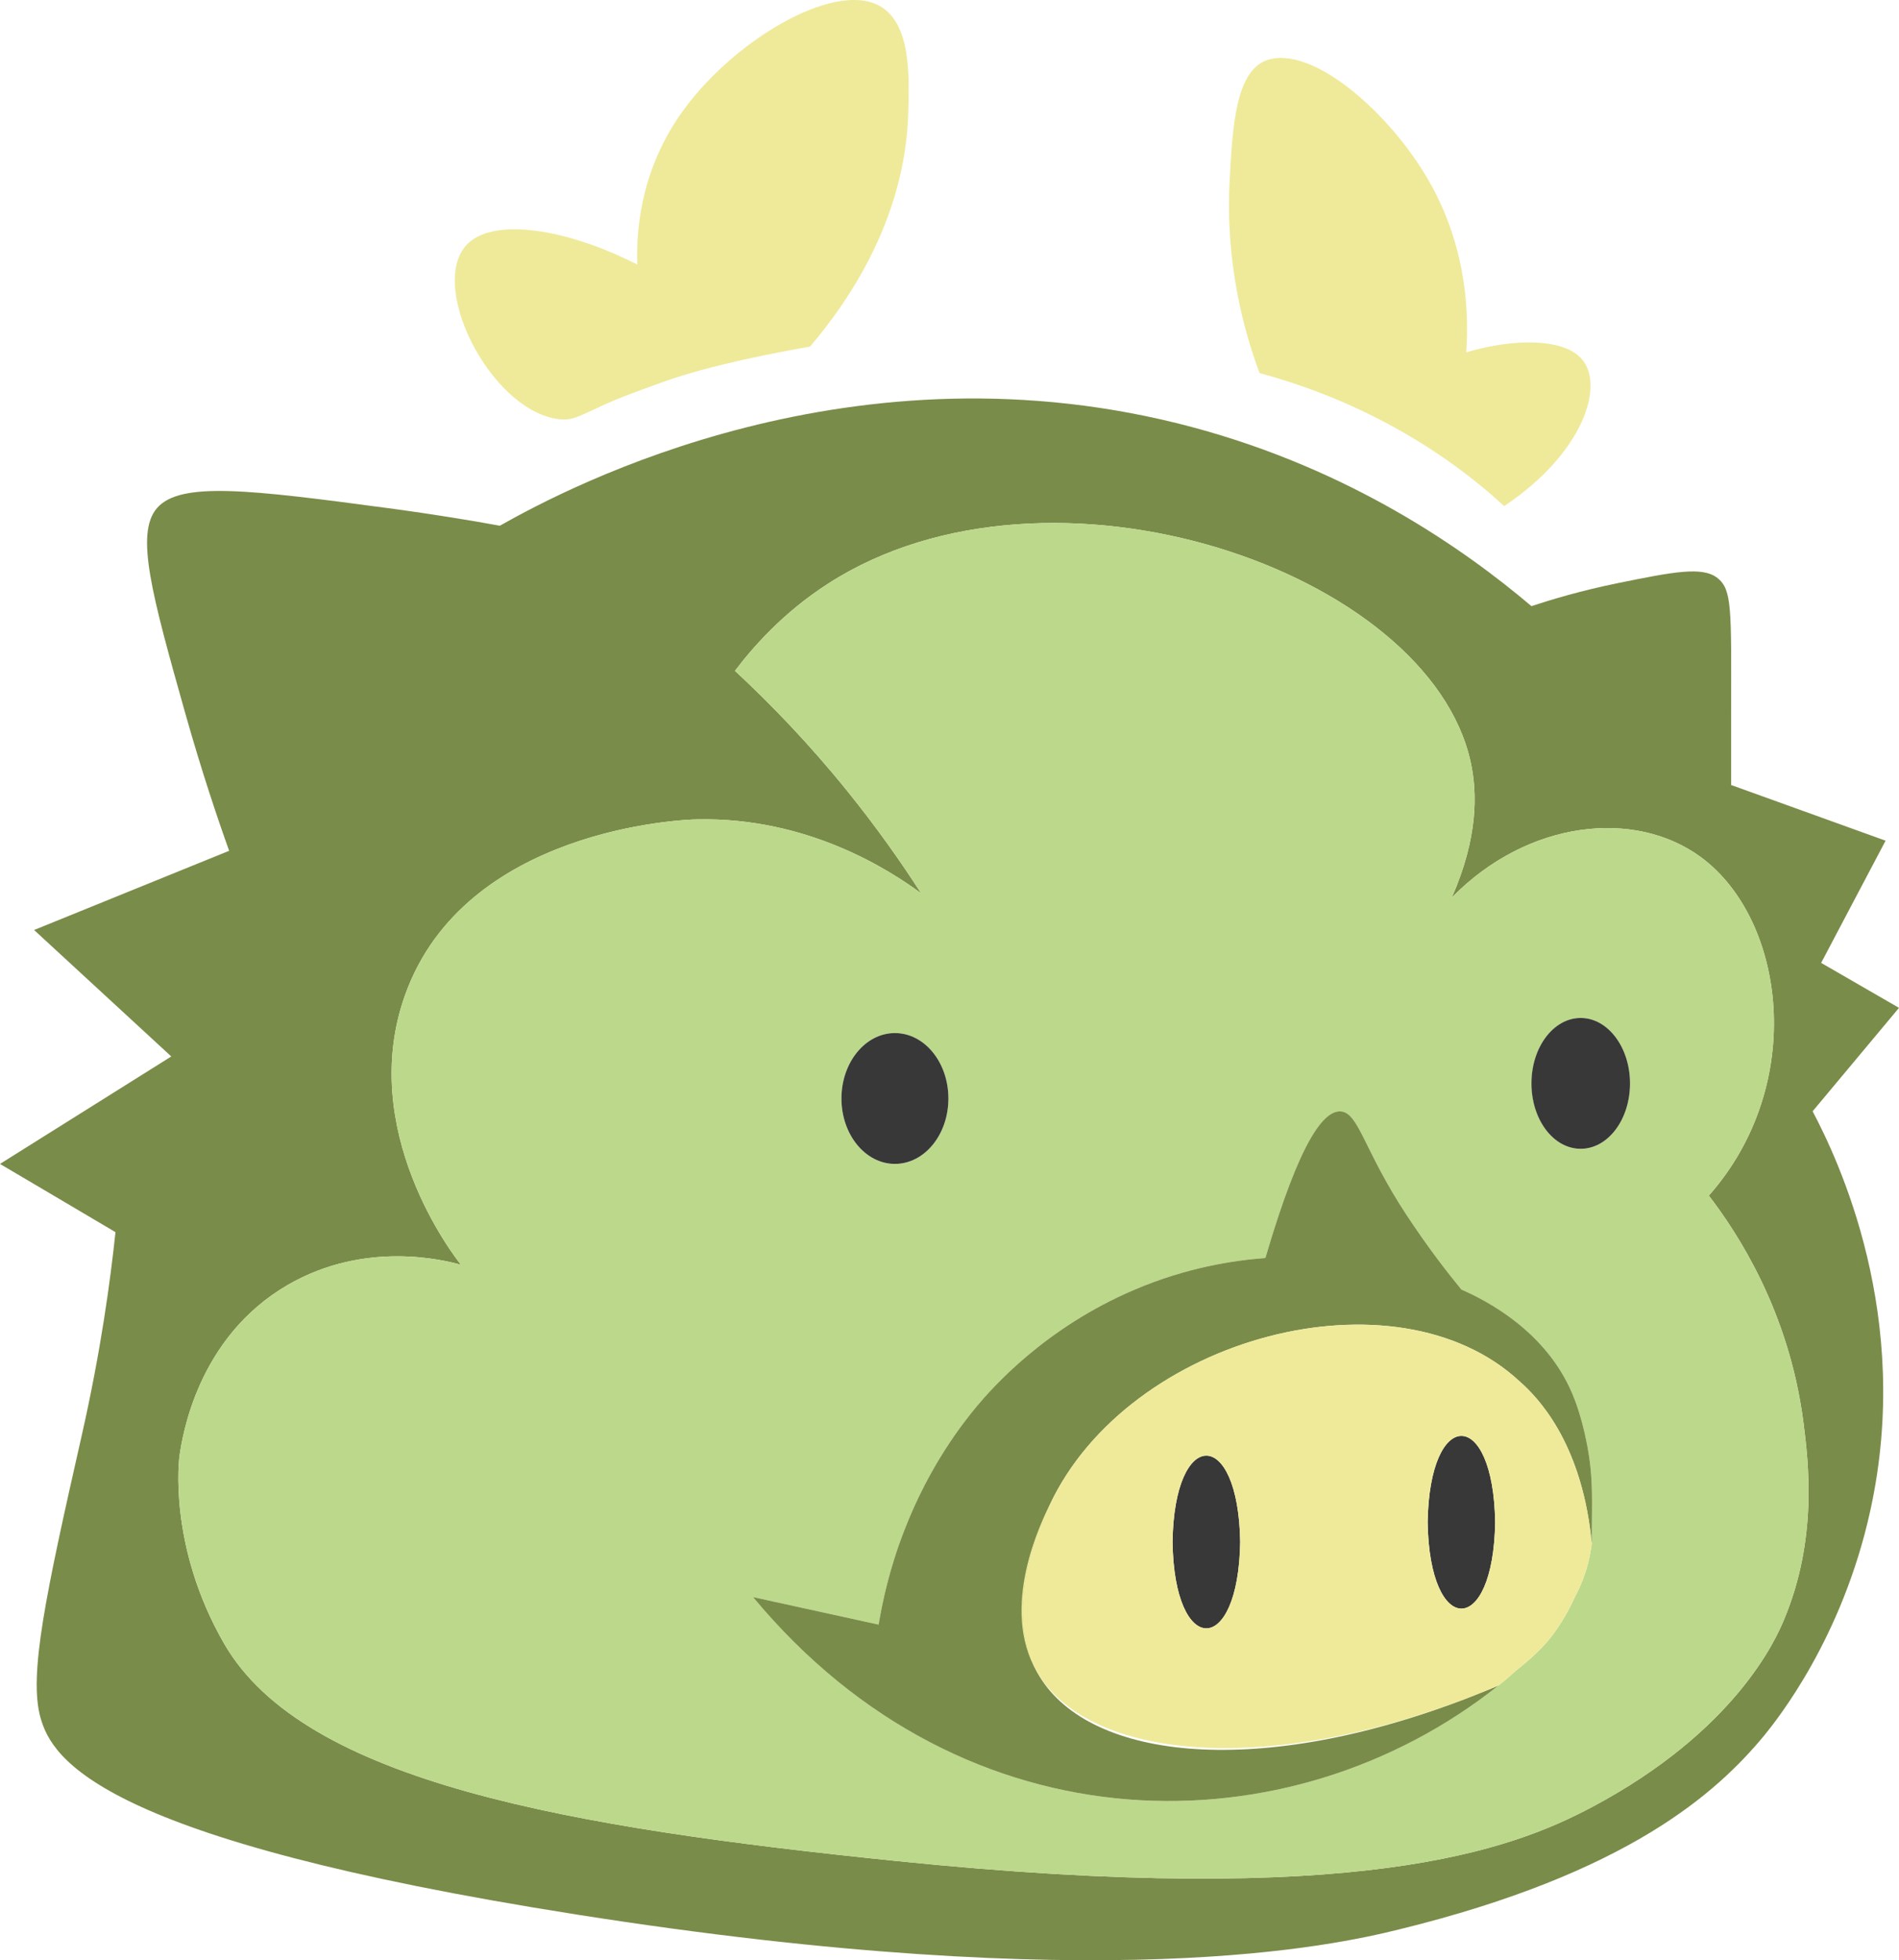
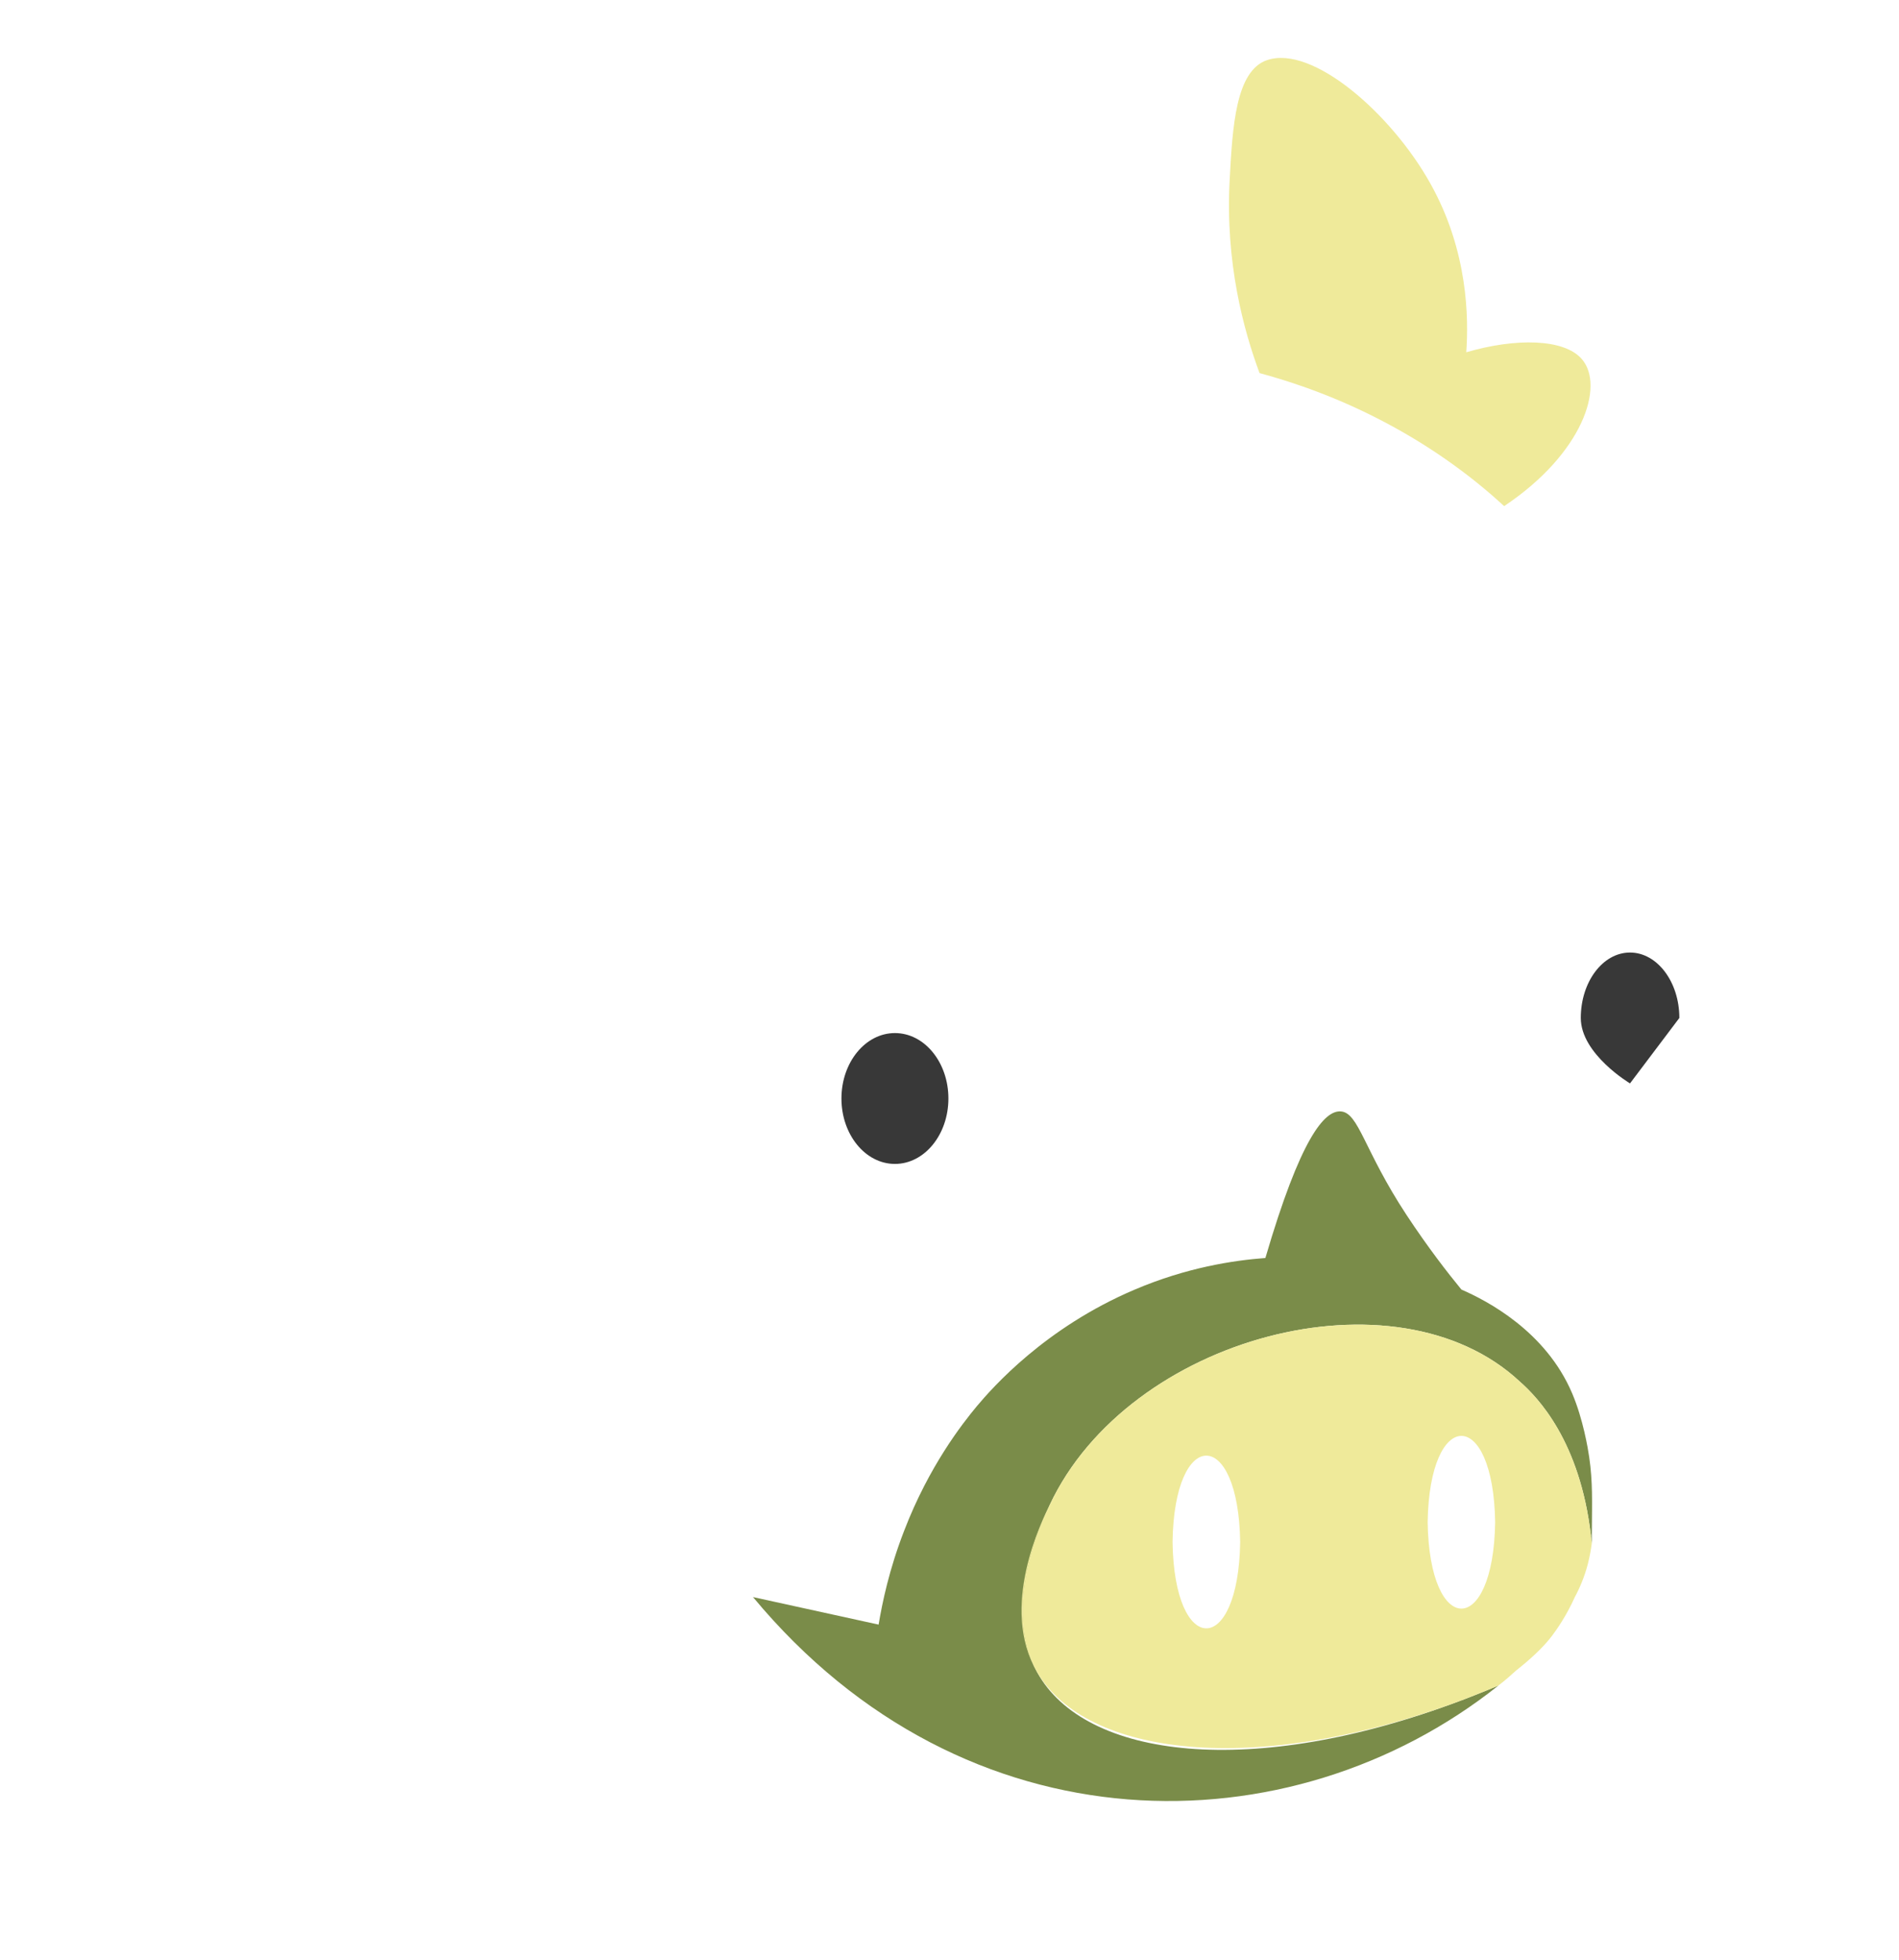
<svg xmlns="http://www.w3.org/2000/svg" viewBox="0 0 155.88 160.89" data-name="Layer 2" id="Layer_2">
  <defs>
    <style>
      .cls-1 {
        fill: #7a8c49;
      }

      .cls-2 {
        fill: #383838;
      }

      .cls-3 {
        fill: none;
      }

      .cls-4 {
        fill: #efea9a;
      }

      .cls-5 {
        fill: #bcd88b;
      }
    </style>
  </defs>
  <g data-name="Layer 1" id="Layer_1-2">
    <g>
      <g>
-         <path d="M155.88,82.72c-2.13-1.23-4.26-2.46-6.39-3.69,1.77-3.35,3.52-6.69,5.29-10.03-4.23-1.52-8.45-3.05-12.68-4.57v-5.99c.02-8.54.07-10.04-1.11-10.99-1.23-.98-3.58-.53-8.23.42-2.99.61-5.42,1.34-7.05,1.88-5.52-4.68-14.82-11.19-27.76-14.67-27.83-7.48-51.16,4.81-56.92,8.07-2.18-.4-5.34-.93-9.15-1.44-11.37-1.52-17.09-2.22-19,0-1.79,2.1-.43,7.06,2.35,16.91,1.33,4.7,2.62,8.53,3.58,11.21-5.33,2.16-10.67,4.33-16.01,6.5,3.75,3.46,7.5,6.92,11.26,10.38-4.69,2.94-9.37,5.88-14.06,8.82,3.16,1.87,6.33,3.73,9.48,5.6-.41,3.88-1.19,9.72-2.78,16.73-2.96,13.07-4.36,19.62-3.37,23.14.97,3.41,4.86,9.97,43.96,16.13,43.27,6.82,62.28,2.53,67.55,1.23,18.81-4.61,26.09-11.23,29.97-15.91,1.07-1.32,6.42-7.98,8.72-18.49,3.5-15.94-2.67-28.82-4.74-32.75,2.36-2.83,4.72-5.66,7.09-8.49ZM146.44,132.94c-.67,1.62-4.01,9.13-15.75,15.37-6.66,3.53-19.16,8.33-57.23,4.42-26.63-2.73-48.44-6.42-55.04-17.79-4.7-8.12-3.69-15.42-3.69-15.42.23-1.58,1.45-9.75,8.91-14.07,6.36-3.67,12.85-2.02,14.2-1.64-.62-.77-8.57-11.07-4.58-22.17,4.91-13.67,22.88-14.38,23.97-14.39,9.1-.19,15.8,4.17,18.38,6.07-1.7-2.65-3.7-5.47-6.04-8.37-3.17-3.93-6.34-7.2-9.24-9.89,1.39-1.84,3.9-4.76,7.68-7.18,18.19-11.68,49.31-1.06,52.72,14.71.54,2.52.6,6.16-1.56,11.08,6.21-6.35,15.02-7.32,20.46-3.31,6.95,5.14,8.7,18.65.64,27.77,2.33,3.04,6.57,9.44,7.76,18.57.43,3.34,1.18,9.63-1.59,16.24Z" class="cls-1" />
-         <path d="M148.03,116.7c-1.19-9.13-5.43-15.53-7.76-18.57,8.06-9.12,6.31-22.63-.64-27.77-5.44-4.01-14.25-3.04-20.46,3.31,2.16-4.92,2.1-8.56,1.56-11.08-3.41-15.77-34.53-26.39-52.72-14.71-3.78,2.42-6.29,5.34-7.68,7.18,2.9,2.69,6.07,5.96,9.24,9.89,2.34,2.9,4.34,5.72,6.04,8.37-2.58-1.9-9.28-6.26-18.38-6.07-1.09.01-19.06.72-23.97,14.39-3.99,11.1,3.96,21.4,4.58,22.17-1.35-.38-7.84-2.03-14.2,1.64-7.46,4.32-8.68,12.49-8.91,14.07,0,0-1.01,7.3,3.69,15.42,6.6,11.37,28.41,15.06,55.04,17.79,38.07,3.91,50.57-.89,57.23-4.42,11.74-6.24,15.08-13.75,15.75-15.37,2.77-6.61,2.02-12.9,1.59-16.24ZM73.46,84.79c2.42,0,4.39,2.4,4.39,5.37s-1.97,5.38-4.39,5.38-4.39-2.41-4.39-5.38,1.96-5.37,4.39-5.37ZM130.67,125.41c-.01.42-.01.84-.01,1.29-.06.42-.15,1.01-.33,1.7-.27,1.02-.64,1.9-1.06,2.68-.71,1.58-1.49,2.67-1.88,3.19-.73.97-1.84,1.97-2.93,2.83-.45.41-.93.83-1.46,1.24-17.05,13.56-43.72,13.78-61.19-7.26,3.44.76,6.87,1.51,10.31,2.26.3-1.79.87-4.55,2.1-7.71,2.04-5.31,4.79-8.8,5.95-10.2,1.31-1.56,5.62-6.46,12.96-9.58,4.27-1.82,8.09-2.4,10.74-2.6,2.87-9.81,4.84-12.14,6.2-12.03,1.47.12,1.88,3.17,5.38,8.49,1.78,2.7,3.4,4.78,4.51,6.13,2.06.9,6.92,3.39,9.1,8.54.89,2.1,1.29,4.52,1.39,5.21.3,2.03.23,3.78.22,5.82ZM129.75,94.3c-2.22,0-4.03-2.41-4.03-5.38s1.81-5.37,4.03-5.37,4.05,2.41,4.05,5.37-1.81,5.38-4.05,5.38Z" class="cls-5" />
-         <path d="M66.49,28.45c-2.37.41-8.1,1.47-12.09,2.91-2.54.91-3.79,1.41-4.13,1.56-2.67,1.15-3.16,1.69-4.58,1.46-5.61-.9-10.7-11.26-7.22-14.45,2.23-2.04,8.03-1.17,13.84,1.78-.08-2.46.15-7.41,3.49-12.25C59.94,3.47,68.31-1.55,72.12.44c2.67,1.4,2.53,5.75,2.43,8.97-.12,3.56-1.1,10.85-8.06,19.04Z" class="cls-4" />
        <path d="M120.37,28.91c4-1.17,8.03-1.14,9.49.58,1.87,2.19.08,7.73-6.39,12.05-2.23-2.05-5.45-4.59-9.79-6.88-3.84-2.03-7.44-3.27-10.29-4.04-1.29-3.48-2.83-9.03-2.45-15.9.23-4.29.49-8.89,3.05-9.78,3.73-1.29,10.21,4.38,13.41,10.1,3.14,5.59,3.15,11.14,2.96,13.87Z" class="cls-4" />
        <g>
          <path d="M130.67,125.41c-.01.42-.01.84-.01,1.29-.02-.21-.05-.41-.08-.61,0-.02.01-.04.01-.06-.9-7.75-4.36-11.34-5.84-12.64-10.18-9.5-32.09-3.7-38.58,10.12-.65,1.39-3.95,8.43-1.03,13.75,3.9,7.1,17.63,8.79,34.71,2.34.05-.02.09-.04.14-.05.48-.19.97-.37,1.45-.57.34-.13.67-.27,1.01-.41t.02-.01c.18-.07.35-.14.53-.22-17.05,13.56-43.72,13.78-61.19-7.26,3.44.76,6.87,1.51,10.31,2.26.3-1.79.87-4.55,2.1-7.71,2.04-5.31,4.79-8.8,5.95-10.2,1.31-1.56,5.62-6.46,12.96-9.58,4.27-1.82,8.09-2.4,10.74-2.6,2.87-9.81,4.84-12.14,6.2-12.03,1.47.12,1.88,3.17,5.38,8.49,1.78,2.7,3.4,4.78,4.51,6.13,2.06.9,6.92,3.39,9.1,8.54.89,2.1,1.29,4.52,1.39,5.21.3,2.03.23,3.78.22,5.82Z" class="cls-1" />
-           <path d="M122.73,124.94c-.14,9.45-5.4,9.45-5.54,0,.14-9.45,5.4-9.45,5.54,0Z" class="cls-2" />
-           <path d="M101.8,126.56c-.14,9.45-5.42,9.45-5.55,0,.13-9.45,5.41-9.45,5.55,0Z" class="cls-2" />
        </g>
-         <path d="M133.8,88.92c0,2.97-1.81,5.37-4.05,5.37s-4.04-2.4-4.04-5.37,1.81-5.37,4.04-5.37,4.05,2.41,4.05,5.37Z" class="cls-2" />
+         <path d="M133.8,88.92s-4.04-2.4-4.04-5.37,1.81-5.37,4.04-5.37,4.05,2.41,4.05,5.37Z" class="cls-2" />
        <ellipse ry="5.37" rx="4.39" cy="90.16" cx="73.46" class="cls-2" />
      </g>
      <path d="M130.59,126.03s-.01.04-.01.06c.03.2.06.4.08.61-.02-.23-.04-.45-.07-.67ZM86.17,123.51c-.63,1.26-4.18,8.41-1.03,13.75-2.92-5.32.38-12.36,1.03-13.75Z" class="cls-4" />
      <path d="M130.58,126.09s.01-.04.01-.06c-.9-7.75-4.36-11.34-5.84-12.64-10.18-9.5-32.09-3.7-38.58,10.12-.65,1.39-3.95,8.43-1.03,13.75,4.03,6.85,17.84,8.63,34.71,2.34.05-.02.09-.04.14-.05.48-.19.97-.37,1.45-.57.34-.13.67-.27,1.01-.41t.02-.01c.18-.07.35-.14.53-.22.53-.41,1.01-.83,1.46-1.24,1.09-.86,2.2-1.86,2.93-2.83.39-.52,1.17-1.61,1.88-3.19.42-.78.79-1.66,1.06-2.68.18-.69.27-1.28.33-1.7-.02-.21-.05-.41-.08-.61ZM96.25,126.56c.13-9.45,5.41-9.45,5.55,0-.14,9.45-5.42,9.45-5.55,0ZM117.19,124.94c.14-9.45,5.4-9.45,5.54,0-.14,9.45-5.4,9.45-5.54,0Z" class="cls-4" />
      <path d="M130.68,125.32s-.01.06-.01.09" class="cls-3" />
    </g>
  </g>
</svg>